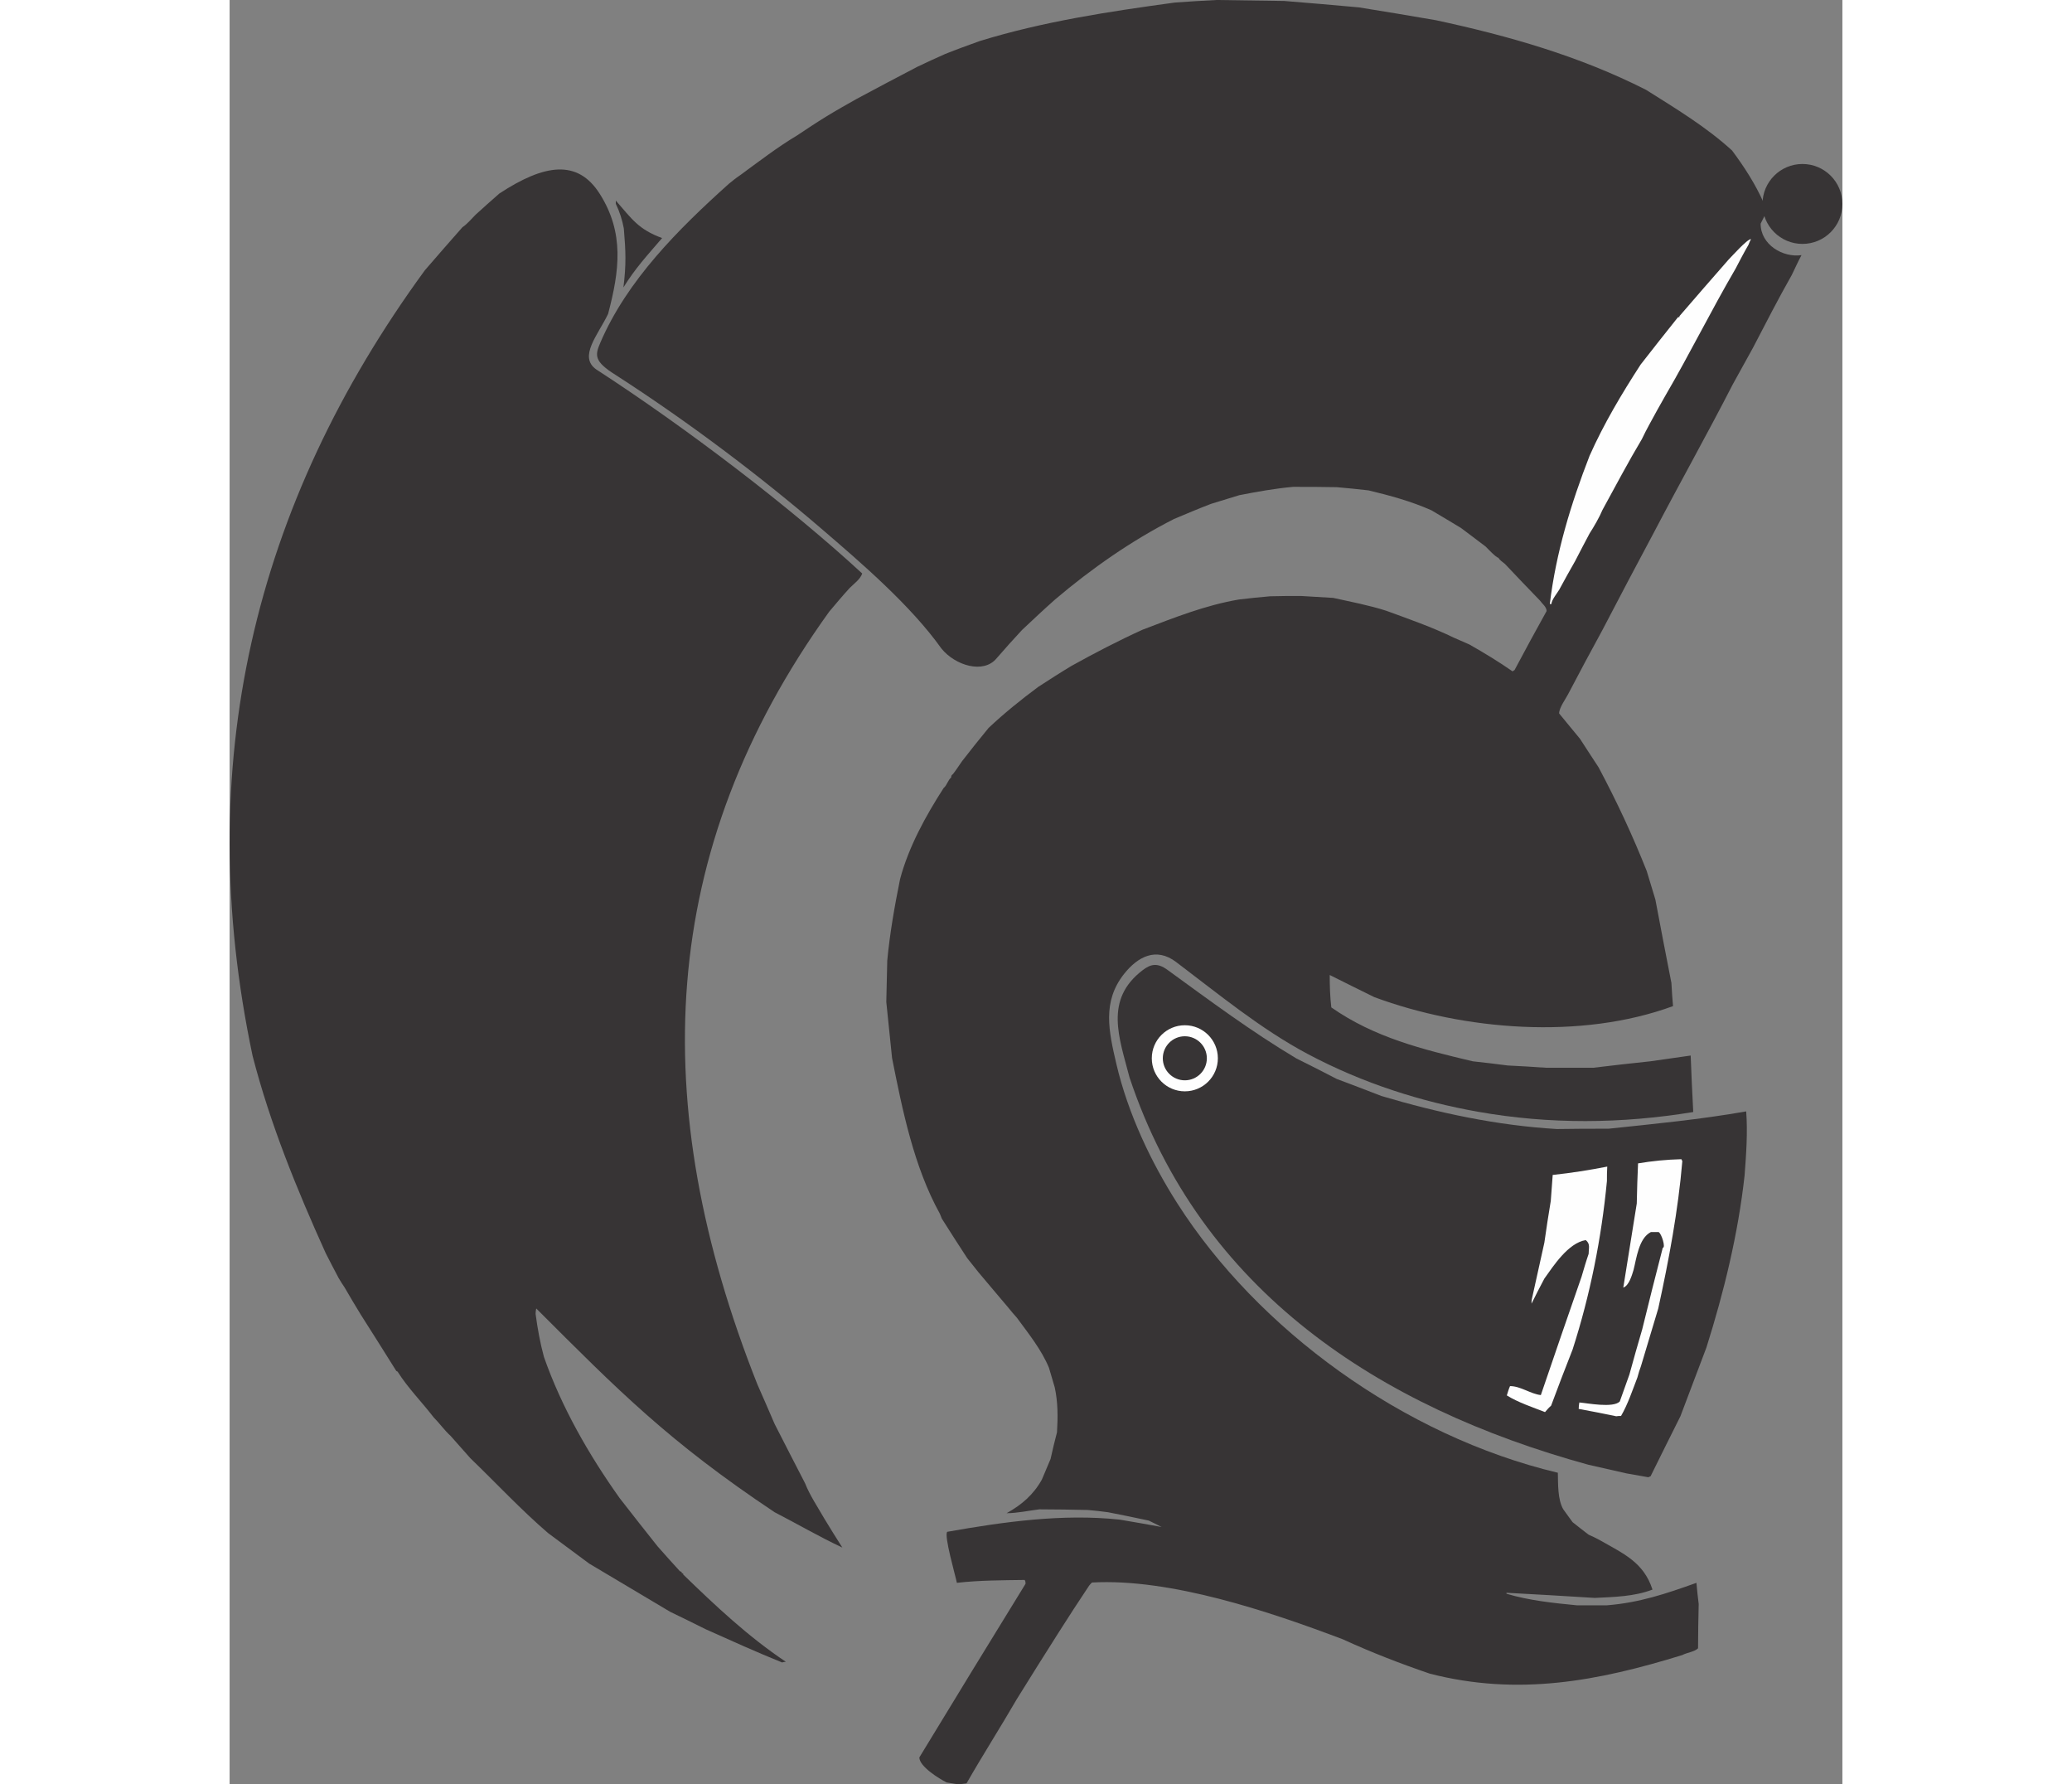
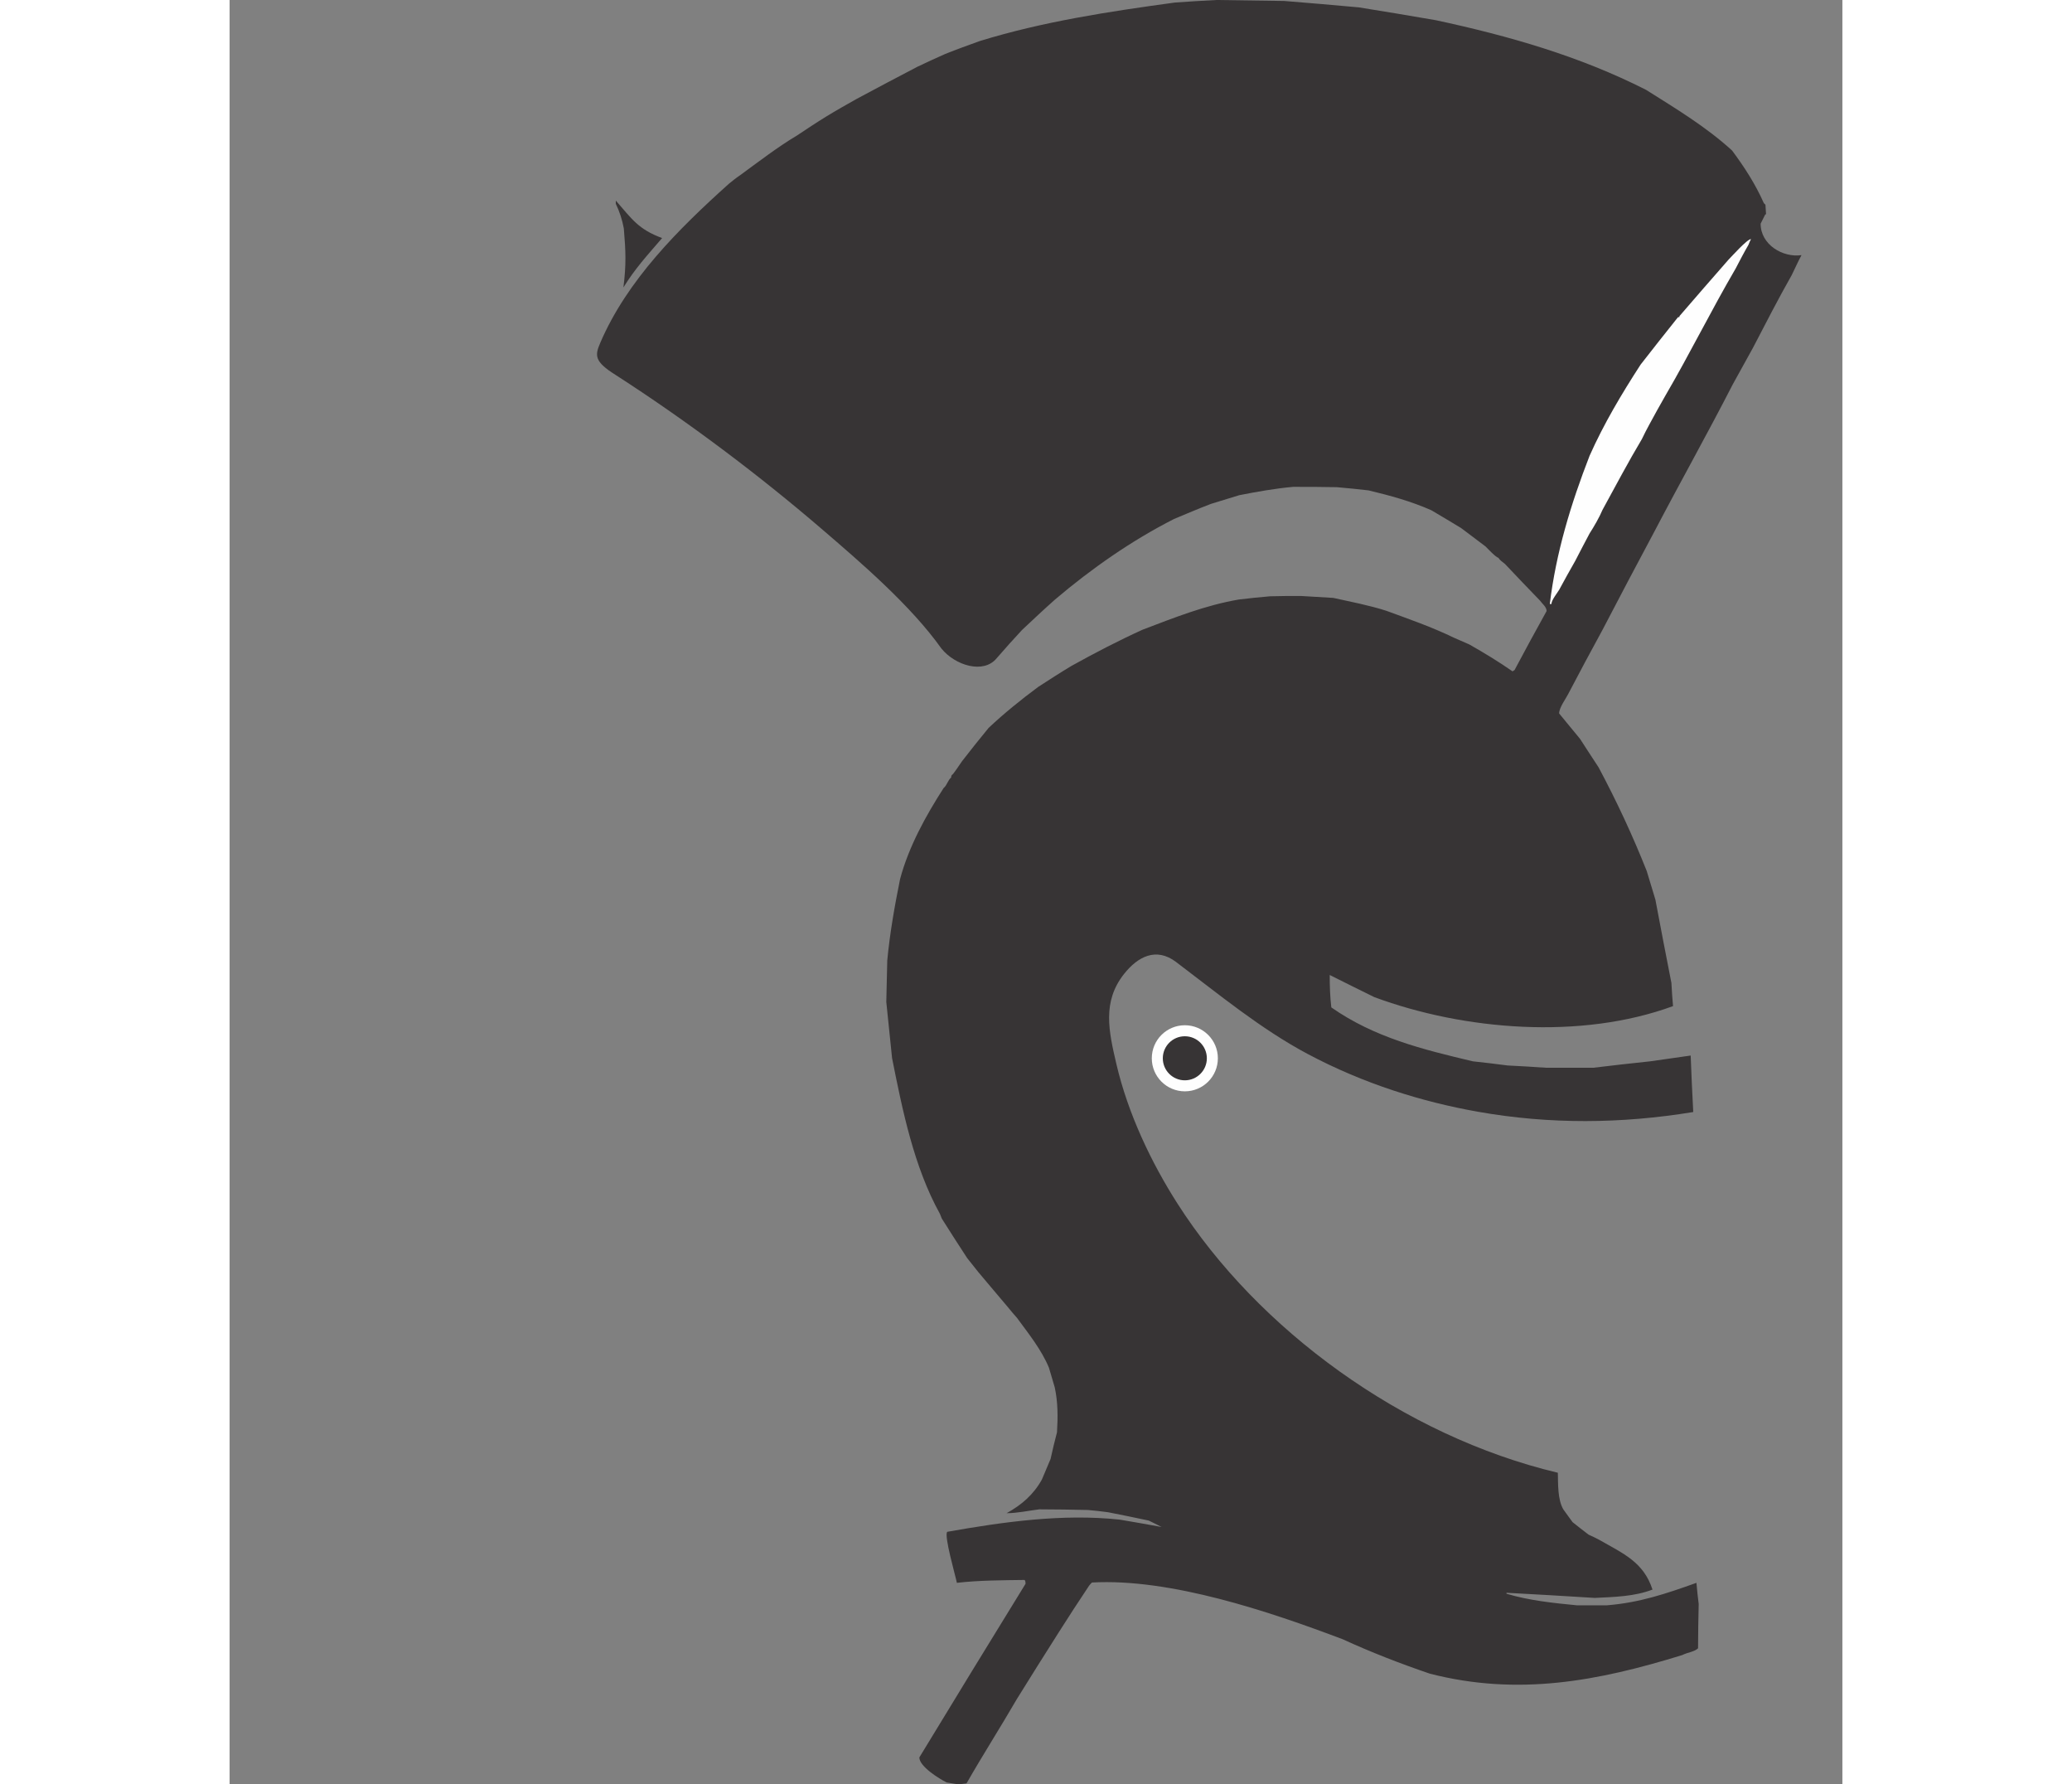
<svg xmlns="http://www.w3.org/2000/svg" xml:space="preserve" width="7.848in" height="6.757in" version="1.1" style="shape-rendering:geometricPrecision; text-rendering:geometricPrecision; image-rendering:optimizeQuality; fill-rule:evenodd; clip-rule:evenodd" viewBox="0 0 7847.73 8680.69">
  <rect x="0" y="0" width="7847.73" height="8680.69" fill="#808080" stroke="none" />
  <defs>
    <style type="text/css">
   
    .fil1 {fill:#FEFEFE}
    .fil0 {fill:#373435}
   
  </style>
  </defs>
  <g id="Outline">
    <g id="_2008641464560">
      <path class="fil0" d="M3546.67 8680.69c-20.3,-3.12 -39.03,-6.25 -57.77,-9.37 -37.47,-18.74 -132.71,-78.06 -132.71,-121.78 171.74,-282.59 343.48,-563.62 516.78,-844.65 0,-6.25 0,-14.05 -4.68,-18.74 -107.73,1.56 -221.7,1.56 -329.43,14.05 -6.25,-32.79 -64.01,-231.07 -46.84,-248.24 273.22,-48.4 560.5,-88.99 838.4,-59.33 67.13,10.93 135.83,23.42 204.53,35.91 -21.86,-10.93 -42.15,-21.86 -62.45,-31.23 -67.13,-14.05 -132.71,-28.1 -198.28,-40.59 -32.79,-4.68 -65.57,-7.81 -98.36,-10.93 -79.63,-1.56 -157.69,-3.12 -235.75,-3.12 -51.52,6.25 -107.73,18.74 -159.25,18.74 73.38,-40.59 131.15,-90.55 171.74,-163.93 14.05,-34.35 28.1,-67.13 42.15,-99.92 9.37,-43.72 20.3,-87.43 31.23,-129.59 4.68,-73.38 4.68,-146.76 -10.93,-218.58 -9.37,-32.79 -18.74,-64.01 -28.1,-95.24 -35.91,-87.43 -99.92,-167.06 -156.13,-243.56 -15.61,-17.17 -29.66,-34.35 -43.72,-51.52 -48.4,-57.77 -96.8,-113.97 -143.64,-170.18 -18.74,-23.42 -37.47,-46.84 -54.64,-68.7 -42.15,-64.01 -82.75,-128.02 -123.34,-192.04 -3.12,-7.81 -6.25,-15.61 -9.37,-23.42 -126.46,-227.95 -182.67,-505.85 -232.63,-757.22 -9.37,-92.12 -18.74,-182.67 -28.1,-273.22 1.56,-67.13 3.12,-134.27 4.68,-201.4 12.49,-132.71 35.91,-265.42 62.45,-396.56 42.15,-157.69 124.9,-307.57 212.33,-443.4 14.05,-9.37 21.86,-40.59 35.91,-49.96 0,-4.68 1.56,-9.37 3.12,-12.49 6.25,0 43.72,-59.33 49.96,-67.13 42.15,-54.64 85.87,-109.29 129.59,-162.37 76.5,-71.82 157.69,-137.39 242,-199.84 53.08,-34.35 106.17,-68.7 160.81,-101.48 112.41,-62.45 229.51,-123.34 346.6,-176.42 156.13,-59.33 304.45,-118.66 468.38,-146.76 49.96,-6.25 99.92,-10.93 151.44,-15.61 49.96,-1.56 99.92,-1.56 149.88,-1.56 51.52,3.12 104.61,6.25 157.69,9.37 84.31,18.74 174.86,35.91 257.61,62.45 110.85,40.59 223.26,79.63 329.43,131.15 24.98,10.93 49.96,21.86 74.94,32.79 71.82,40.59 143.64,84.31 210.77,131.15 3.12,-3.12 6.25,-4.68 9.37,-6.25 51.52,-96.8 103.04,-192.04 156.13,-287.27 0,-20.3 -21.86,-35.91 -32.79,-51.52 -57.77,-59.33 -113.97,-118.66 -170.18,-177.99 -10.93,-9.37 -24.98,-17.17 -31.23,-29.66 -10.93,0 -54.64,-46.84 -62.45,-54.64 -40.59,-31.23 -81.19,-60.89 -120.22,-90.55 -48.4,-29.66 -96.8,-57.77 -143.64,-85.87 -98.36,-43.72 -201.4,-71.82 -306.01,-96.8 -51.52,-6.25 -103.04,-10.93 -154.57,-15.61 -71.82,-1.56 -142.08,-1.56 -212.33,-1.56 -87.43,7.81 -174.86,23.42 -262.29,40.59 -46.84,14.05 -92.12,28.1 -137.39,42.15 -60.89,23.42 -120.22,48.4 -179.55,73.38 -206.09,104.61 -402.81,242 -579.23,391.88 -54.64,48.4 -107.73,98.36 -160.81,148.32 -42.15,45.28 -82.75,90.55 -123.34,137.39 -63.68,77.98 -201.48,35.46 -268.54,-46.84 -149.39,-209.79 -388.04,-414.83 -583.35,-582.53 -299.85,-257.44 -644.91,-518.68 -1002.9,-749.24 -103.67,-65 -100.47,-94.18 -74.35,-155.15 131.04,-305.87 381.85,-555.04 625.48,-773.81 17.17,-14.05 34.35,-28.1 53.08,-40.59 92.12,-67.13 182.67,-137.39 279.47,-195.16 46.84,-31.23 93.68,-62.45 142.08,-92.12 48.4,-29.66 98.36,-57.77 148.32,-85.87 98.36,-53.08 196.72,-104.61 295.08,-156.13 45.28,-21.86 90.55,-42.15 135.83,-62.45 54.64,-21.86 110.85,-42.15 167.06,-62.45 309.13,-95.24 629.19,-143.64 949.26,-187.35 67.13,-4.68 134.27,-9.37 202.97,-12.49 109.29,1.56 218.58,3.12 329.43,4.68 120.22,9.37 242,20.3 363.78,31.23 124.9,20.3 249.8,40.59 374.71,62.45 355.97,76.5 699.45,174.86 1022.64,338.8 143.64,90.55 291.96,179.55 418.42,295.08 59.33,79.63 113.97,163.93 154.57,256.05 1.56,1.56 4.68,4.68 7.81,7.81l3.12 48.4c-1.56,-1.56 -3.12,-3.12 -3.12,-3.12 -7.81,15.61 -15.61,31.23 -23.42,46.84 0,102.37 108.34,166.23 198.91,153 -20.01,37.19 -32.79,67.44 -47.47,96.8 -65.57,115.53 -128.02,237.31 -188.91,354.41 -32.79,59.33 -65.57,118.66 -98.36,177.99 -123.34,240.44 -257.61,479.31 -382.51,718.19 -84.31,157.69 -168.62,316.94 -251.37,476.19 -56.21,103.04 -112.41,207.65 -167.06,312.26 -10.93,21.86 -43.72,65.57 -43.72,93.68 32.79,40.59 67.13,81.19 101.48,123.34 29.66,45.28 59.33,92.12 90.55,138.95 87.43,163.93 165.5,330.99 234.19,504.29 14.05,45.28 28.1,92.12 42.15,138.95 24.98,134.27 51.52,270.1 78.06,405.93 1.56,37.47 4.68,74.94 7.81,112.41 -447.64,164.44 -1016.71,118.07 -1453.55,-43.72 -73.38,-35.91 -145.2,-71.82 -217.02,-107.73 0,51.52 1.56,106.17 7.81,157.69 209.96,146.97 444.82,204.47 688.52,262.29 56.21,6.25 112.41,12.49 170.18,20.3 60.89,3.12 121.78,6.25 184.23,10.93 76.5,0 154.57,0 232.63,0 92.12,-10.93 184.23,-21.86 276.35,-31.23 65.57,-9.37 131.15,-18.74 196.72,-28.1 3.12,90.55 7.81,182.67 12.49,274.78 -349.6,57.39 -698.53,60.55 -1048.8,-1.53 -269.06,-47.69 -554.79,-135.57 -828.65,-281.59 -227.61,-121.36 -431.26,-289.86 -639.16,-446.84 -97.27,-73.45 -186.46,-25.72 -252.91,58.09 -107.02,134.99 -74.95,278.15 -37.3,439.02 56.56,241.62 169.48,478.55 296.86,677.97 391.14,612.33 1097.53,1130.35 1851.09,1309.76 1.56,54.64 -1.56,129.59 26.54,177.99 14.05,20.3 29.66,40.59 45.28,62.45 24.98,20.3 51.52,40.59 78.06,60.89 17.17,7.81 34.35,15.61 51.52,24.98 117.1,67.13 215.46,107.73 259.17,242 -88.99,34.35 -187.35,35.91 -281.03,40.59 -143.64,-9.37 -287.27,-17.17 -429.35,-24.98 0,1.56 0,3.12 0,4.68 109.29,32.79 227.95,45.28 341.92,56.21 48.4,0 96.8,0 146.76,0 157.69,-12.49 287.27,-56.21 435.6,-109.29 3.12,34.35 6.25,68.7 10.93,103.04 -1.56,71.82 -3.12,143.64 -3.12,215.46 -17.17,17.17 -53.08,20.3 -76.5,32.79 -409.53,126.58 -798.71,201.12 -1228.72,90.55 -142.08,-48.4 -287.27,-104.61 -423.11,-167.06 -357.83,-135.39 -839.03,-297.53 -1220.92,-276.35 -4.68,4.68 -9.37,9.37 -14.05,15.61 -49.96,74.94 -99.92,151.44 -148.32,227.95 -68.7,107.73 -135.83,215.46 -202.97,323.18 -80.23,138.39 -167.27,274.38 -245.12,410.62 -14.05,1.56 -26.54,3.12 -39.03,4.68z" />
-       <path class="fil0" d="M2687.97 8087.41c-123.34,-49.96 -248.24,-106.17 -370.02,-160.81 -59.33,-29.66 -117.1,-57.77 -174.86,-85.87 -131.15,-78.06 -262.29,-156.13 -393.44,-234.19 -67.13,-49.96 -134.27,-99.92 -199.84,-148.32 -132.71,-113.97 -252.93,-243.56 -377.83,-363.78 -32.79,-37.47 -65.57,-73.38 -96.8,-109.29 -28.1,-24.98 -54.64,-62.45 -82.75,-90.55 -56.21,-73.38 -124.9,-142.08 -174.86,-221.7 -3.12,-1.56 -4.68,-3.12 -6.25,-3.12 -57.77,-92.12 -115.53,-184.23 -173.3,-274.78 -26.54,-43.72 -53.08,-87.43 -78.06,-131.15 -10.93,-15.61 -20.3,-31.23 -29.66,-46.84 -21.86,-40.59 -42.15,-81.19 -62.45,-120.22 -140.51,-310.69 -270.1,-627.63 -355.97,-960.18 -296.69,-1406.52 1.52,-2676.79 838.4,-3822 60.89,-70.26 121.78,-140.51 182.67,-209.21 23.42,-15.61 43.72,-40.59 64.01,-60.89 37.47,-34.35 76.5,-68.7 115.53,-103.04 220.39,-144.63 381.22,-167.25 488.18,0.83 121.66,191.22 96.07,375.73 41.09,584.65 -48.54,101.94 -146.24,208.5 -57.21,270.54 442.66,287.19 946.58,672.26 1293.74,992.53 -9.37,28.1 -40.59,49.96 -60.89,70.26 -34.35,37.47 -67.13,76.5 -99.92,115.53 -835.92,1162.14 -889.54,2395.6 -349.73,3757.99 28.1,64.01 56.21,128.02 84.31,193.6 48.4,95.24 98.36,192.04 148.32,288.84 23.42,59.33 62.45,117.1 93.68,171.74 28.1,46.84 57.77,93.68 87.43,140.51 -110.85,-51.52 -220.14,-115.53 -329.43,-171.74 -515,-343.33 -760.26,-591.64 -1160.03,-991.41 -1.56,7.81 -3.12,17.17 -3.12,26.54 9.37,70.26 21.86,140.51 40.59,209.21 85.87,245.12 218.58,476.19 368.46,686.96 60.89,78.06 121.78,156.13 184.23,234.19 35.91,40.59 71.82,81.19 109.29,121.78 1.56,0 4.68,1.56 7.81,3.12 0,1.56 0,3.12 1.56,6.25 1.56,0 3.12,0 6.25,1.56 0,1.56 0,3.12 0,4.68 156.13,151.44 316.94,302.89 499.61,424.67 -6.25,0 -12.49,1.56 -18.74,3.12z" />
-       <path class="fil0" d="M6903.41 7186.55c-35.91,-6.25 -71.82,-12.49 -106.17,-18.74 -62.45,-14.05 -124.9,-28.1 -185.79,-42.15 -1018.79,-279.89 -1886.18,-845.12 -2232.62,-1884.46 -49.35,-191.96 -124.9,-377.56 64.06,-521.42 38.37,-29.21 70.6,-37.96 120.79,-1.49 205.25,149.16 409.75,301.33 627.01,430.79 65.57,32.79 131.15,65.57 196.72,99.92 71.82,26.54 143.64,54.64 217.02,82.75 277.91,82.75 563.62,143.64 854.02,160.81 82.75,-1.56 167.06,-1.56 251.37,-1.56 221.7,-23.42 449.65,-45.28 669.79,-84.31 7.81,101.48 0,210.77 -7.81,312.26 -31.23,282.59 -99.92,565.18 -185.79,836.84 -42.15,110.85 -84.31,221.7 -126.46,334.11 -48.4,96.8 -96.8,193.6 -145.2,291.96 -4.68,1.56 -7.81,3.12 -10.93,4.68z" />
-       <path class="fil1" d="M6747.28 6889.91c-60.89,-12.49 -121.78,-24.98 -182.67,-35.91 0,-10.93 1.56,-21.86 3.12,-31.23 39.03,3.12 163.93,28.1 196.72,-4.68 15.61,-43.72 31.23,-87.43 46.84,-131.15 20.3,-73.38 40.59,-146.76 62.45,-220.14 32.79,-132.71 65.57,-265.42 99.92,-396.56 15.61,0 -6.25,-70.26 -20.3,-76.5 -12.49,0 -24.98,0 -37.47,0 -59.33,29.66 -70.26,129.59 -84.31,184.23 -7.81,24.98 -21.86,76.5 -49.96,85.87 21.86,-137.39 43.72,-273.22 65.57,-409.05 1.56,-65.57 3.12,-131.15 6.25,-195.16 71.03,-11.83 136.89,-18.31 210.77,-20.3 1.56,3.12 3.12,6.25 4.68,9.37 -20.3,240.44 -65.57,480.87 -117.1,716.63 -28.1,93.68 -56.21,187.35 -84.31,281.03 -6.25,17.17 -12.49,35.91 -17.17,54.64 -23.42,60.89 -46.84,131.15 -79.63,187.35 -7.81,0 -15.61,0 -23.42,1.56z" />
-       <path class="fil1" d="M6400.68 6869.61c-59.33,-23.42 -131.15,-46.84 -185.79,-81.19 4.68,-15.61 9.37,-31.23 15.61,-45.28 51.52,0 98.36,37.47 149.88,43.72 65.57,-192.04 131.15,-384.07 198.28,-576.11 10.93,-37.47 21.86,-74.94 34.35,-110.85 0,-28.1 9.37,-48.4 -14.05,-67.13 -85.87,14.05 -157.69,126.46 -201.4,187.35 -21.86,40.59 -42.15,81.19 -62.45,121.78 0,-7.81 0,-15.61 1.56,-21.86 20.3,-92.12 40.59,-184.23 60.89,-274.78 9.37,-68.7 20.3,-135.83 31.23,-202.97 3.12,-42.15 6.25,-84.31 9.37,-126.46 88.99,-9.37 177.99,-23.42 265.42,-40.59 -1.56,23.42 -1.56,46.84 -1.56,70.26 -26.54,277.91 -81.19,552.69 -167.06,819.67 -35.91,90.55 -70.26,181.11 -104.61,273.22 -10.93,9.37 -20.3,20.3 -29.66,31.23z" />
      <path class="fil1" d="M6424.1 2938.32c29.66,-248.24 103.04,-488.68 193.6,-721.31 68.7,-154.57 156.13,-301.33 248.24,-443.4 59.33,-76.5 120.22,-153 181.11,-229.51 1.56,-1.56 4.68,-1.56 7.81,-1.56 0,-1.56 0,-3.12 0,-4.68 79.63,-92.12 159.25,-184.23 238.88,-274.78 15.61,-15.61 90.55,-99.92 109.29,-99.92 -4.68,9.37 -9.37,18.74 -12.49,28.1 -21.86,37.47 -42.15,76.5 -62.45,115.53 -118.66,202.97 -223.26,415.3 -341.92,618.27 -26.54,46.84 -53.08,93.68 -78.06,140.51 -12.49,23.42 -24.98,46.84 -35.91,70.26 -67.13,112.41 -129.59,231.07 -192.04,345.04 -14.05,34.35 -42.15,82.75 -62.45,113.97 -23.42,43.72 -46.84,88.99 -70.26,134.27 -26.54,46.84 -53.08,93.68 -78.06,140.51 -9.37,15.61 -37.47,49.96 -37.47,68.7 -3.12,0 -6.25,0 -7.81,0z" />
      <path class="fil0" d="M1916.23 1398.4c14.05,-110.85 11.4,-175.92 2.03,-286.77 -7.81,-42.15 -20.3,-81.19 -39.03,-120.22 0,-6.25 0,-10.93 0,-15.61 78.39,89.58 109.24,139.57 225.29,182.32 -78.73,91.86 -129.39,145.65 -188.29,240.28z" />
      <circle class="fil1" cx="4648.06" cy="5148.39" r="160.74" />
      <circle class="fil0" cx="4648.06" cy="5148.39" r="107.16" />
-       <circle class="fil0" cx="7653.33" cy="992.18" r="194.4" />
    </g>
  </g>
</svg>